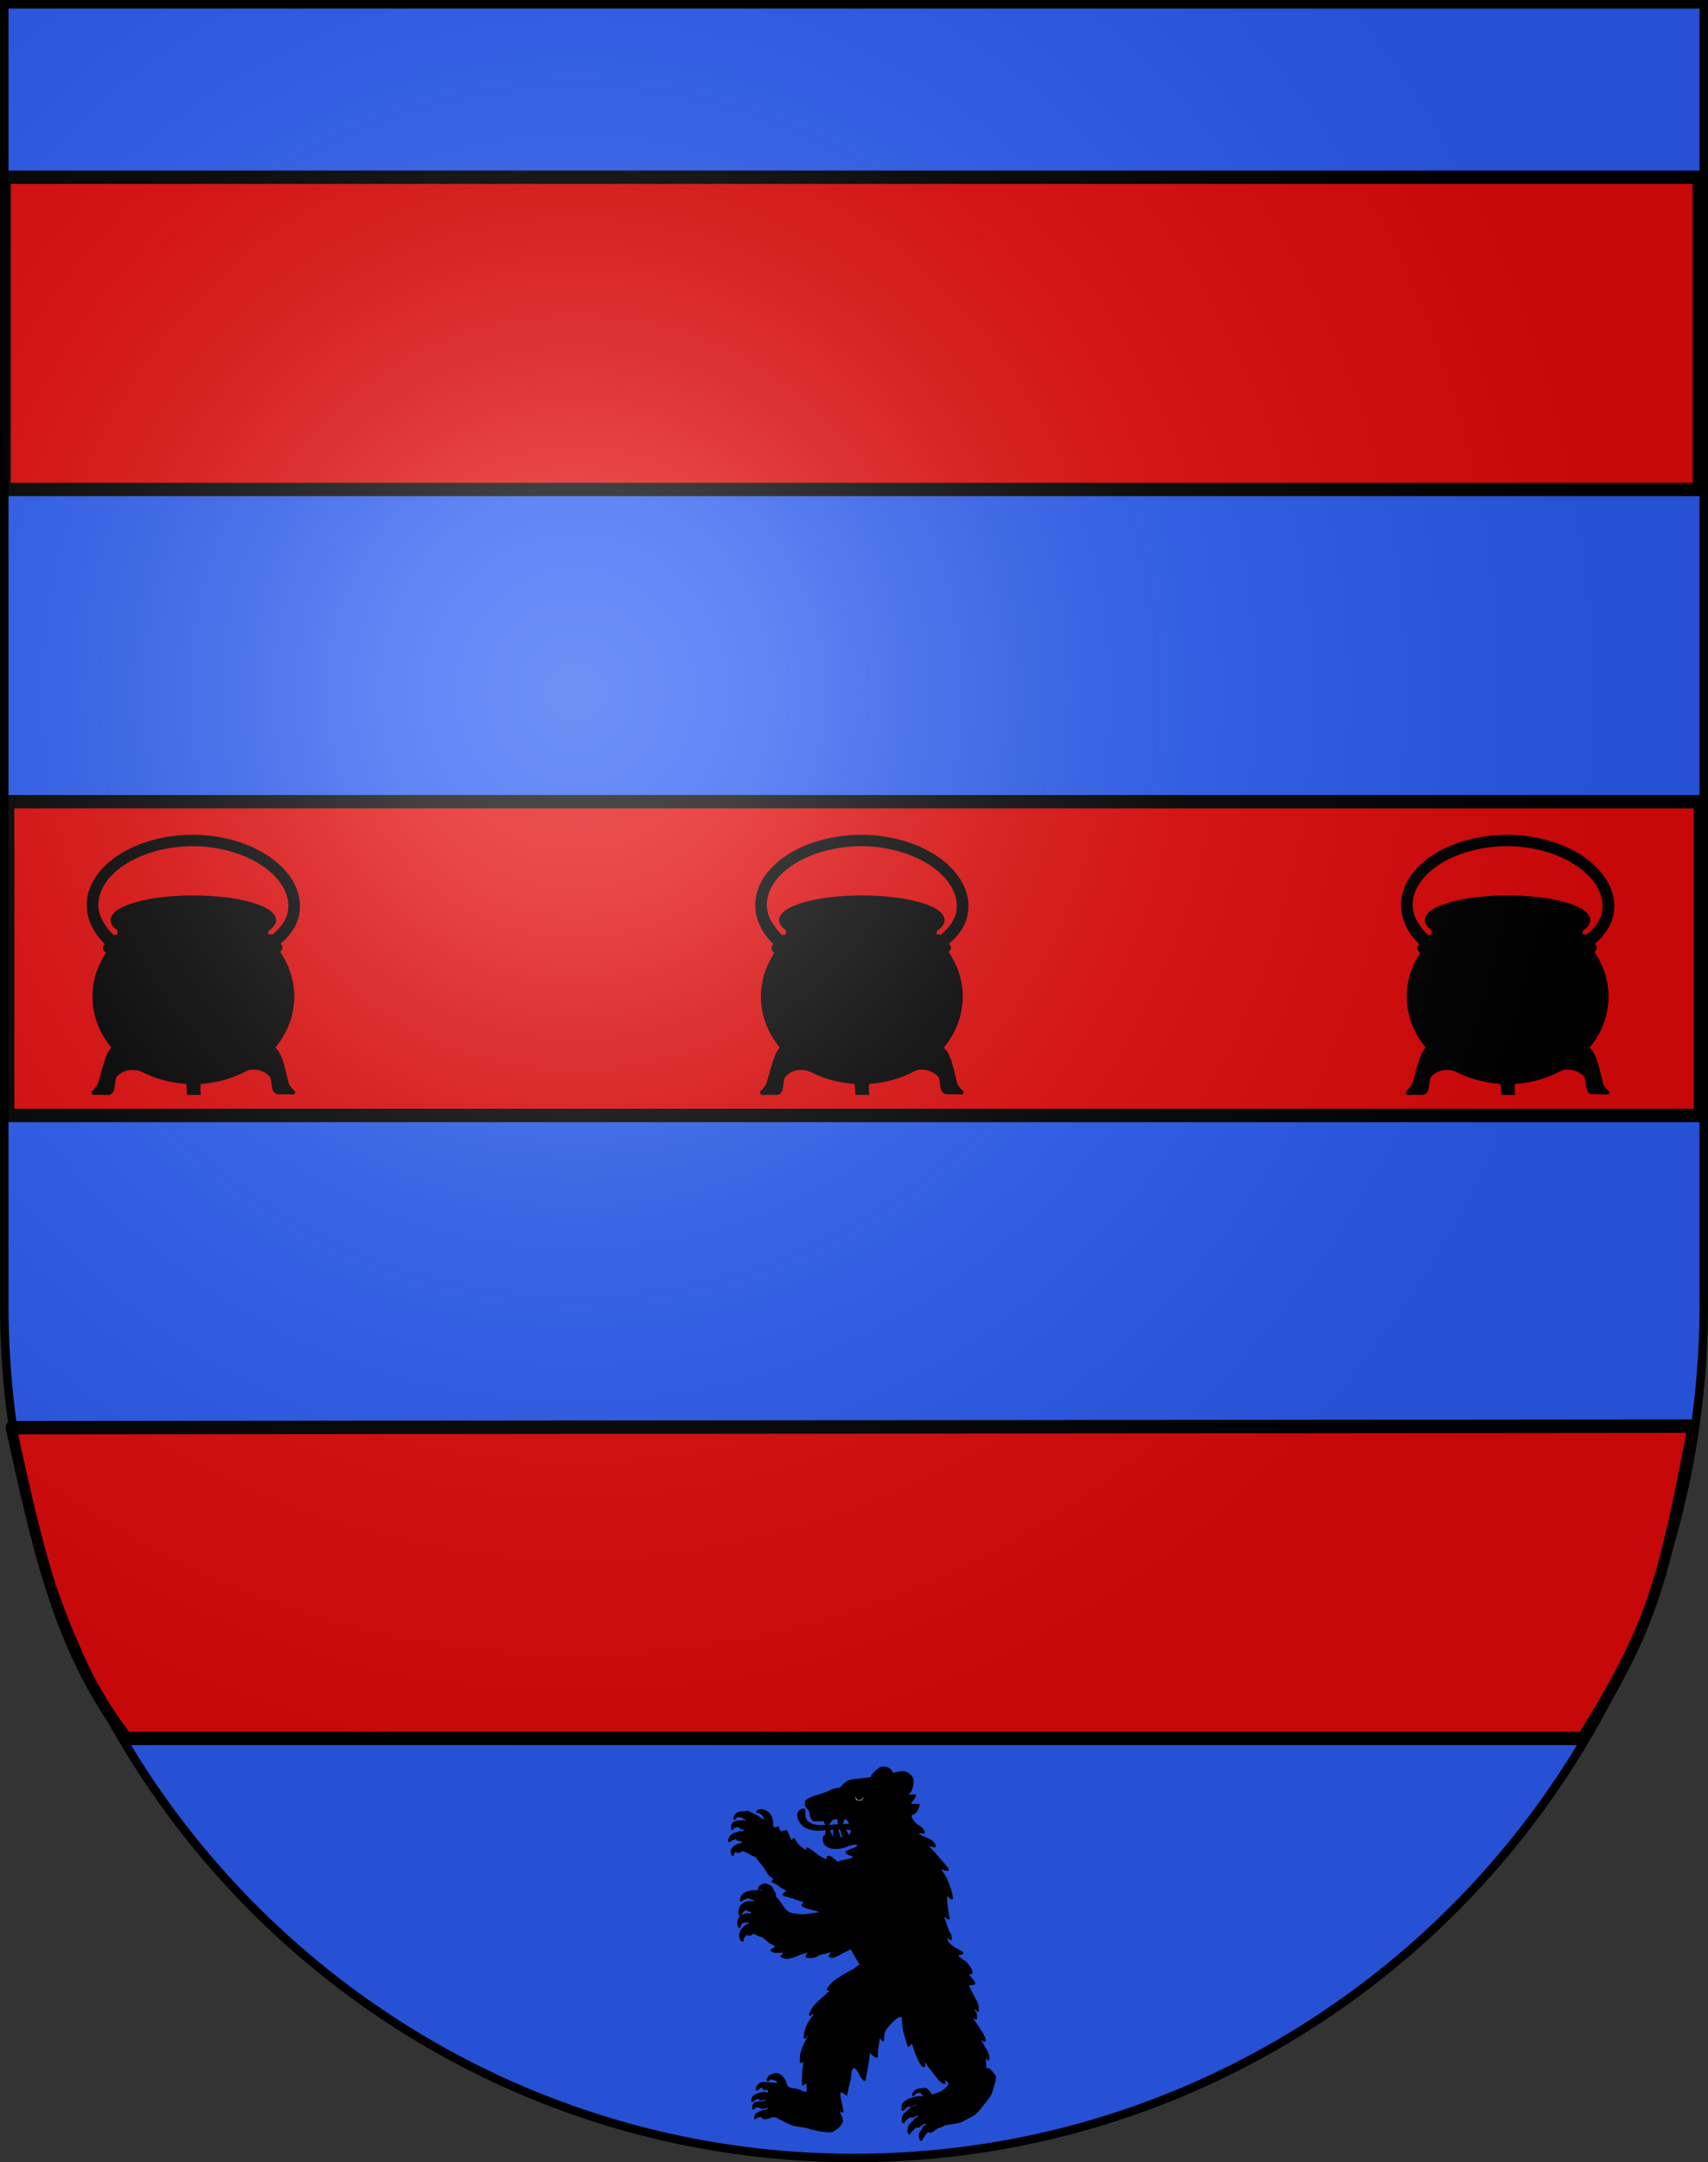
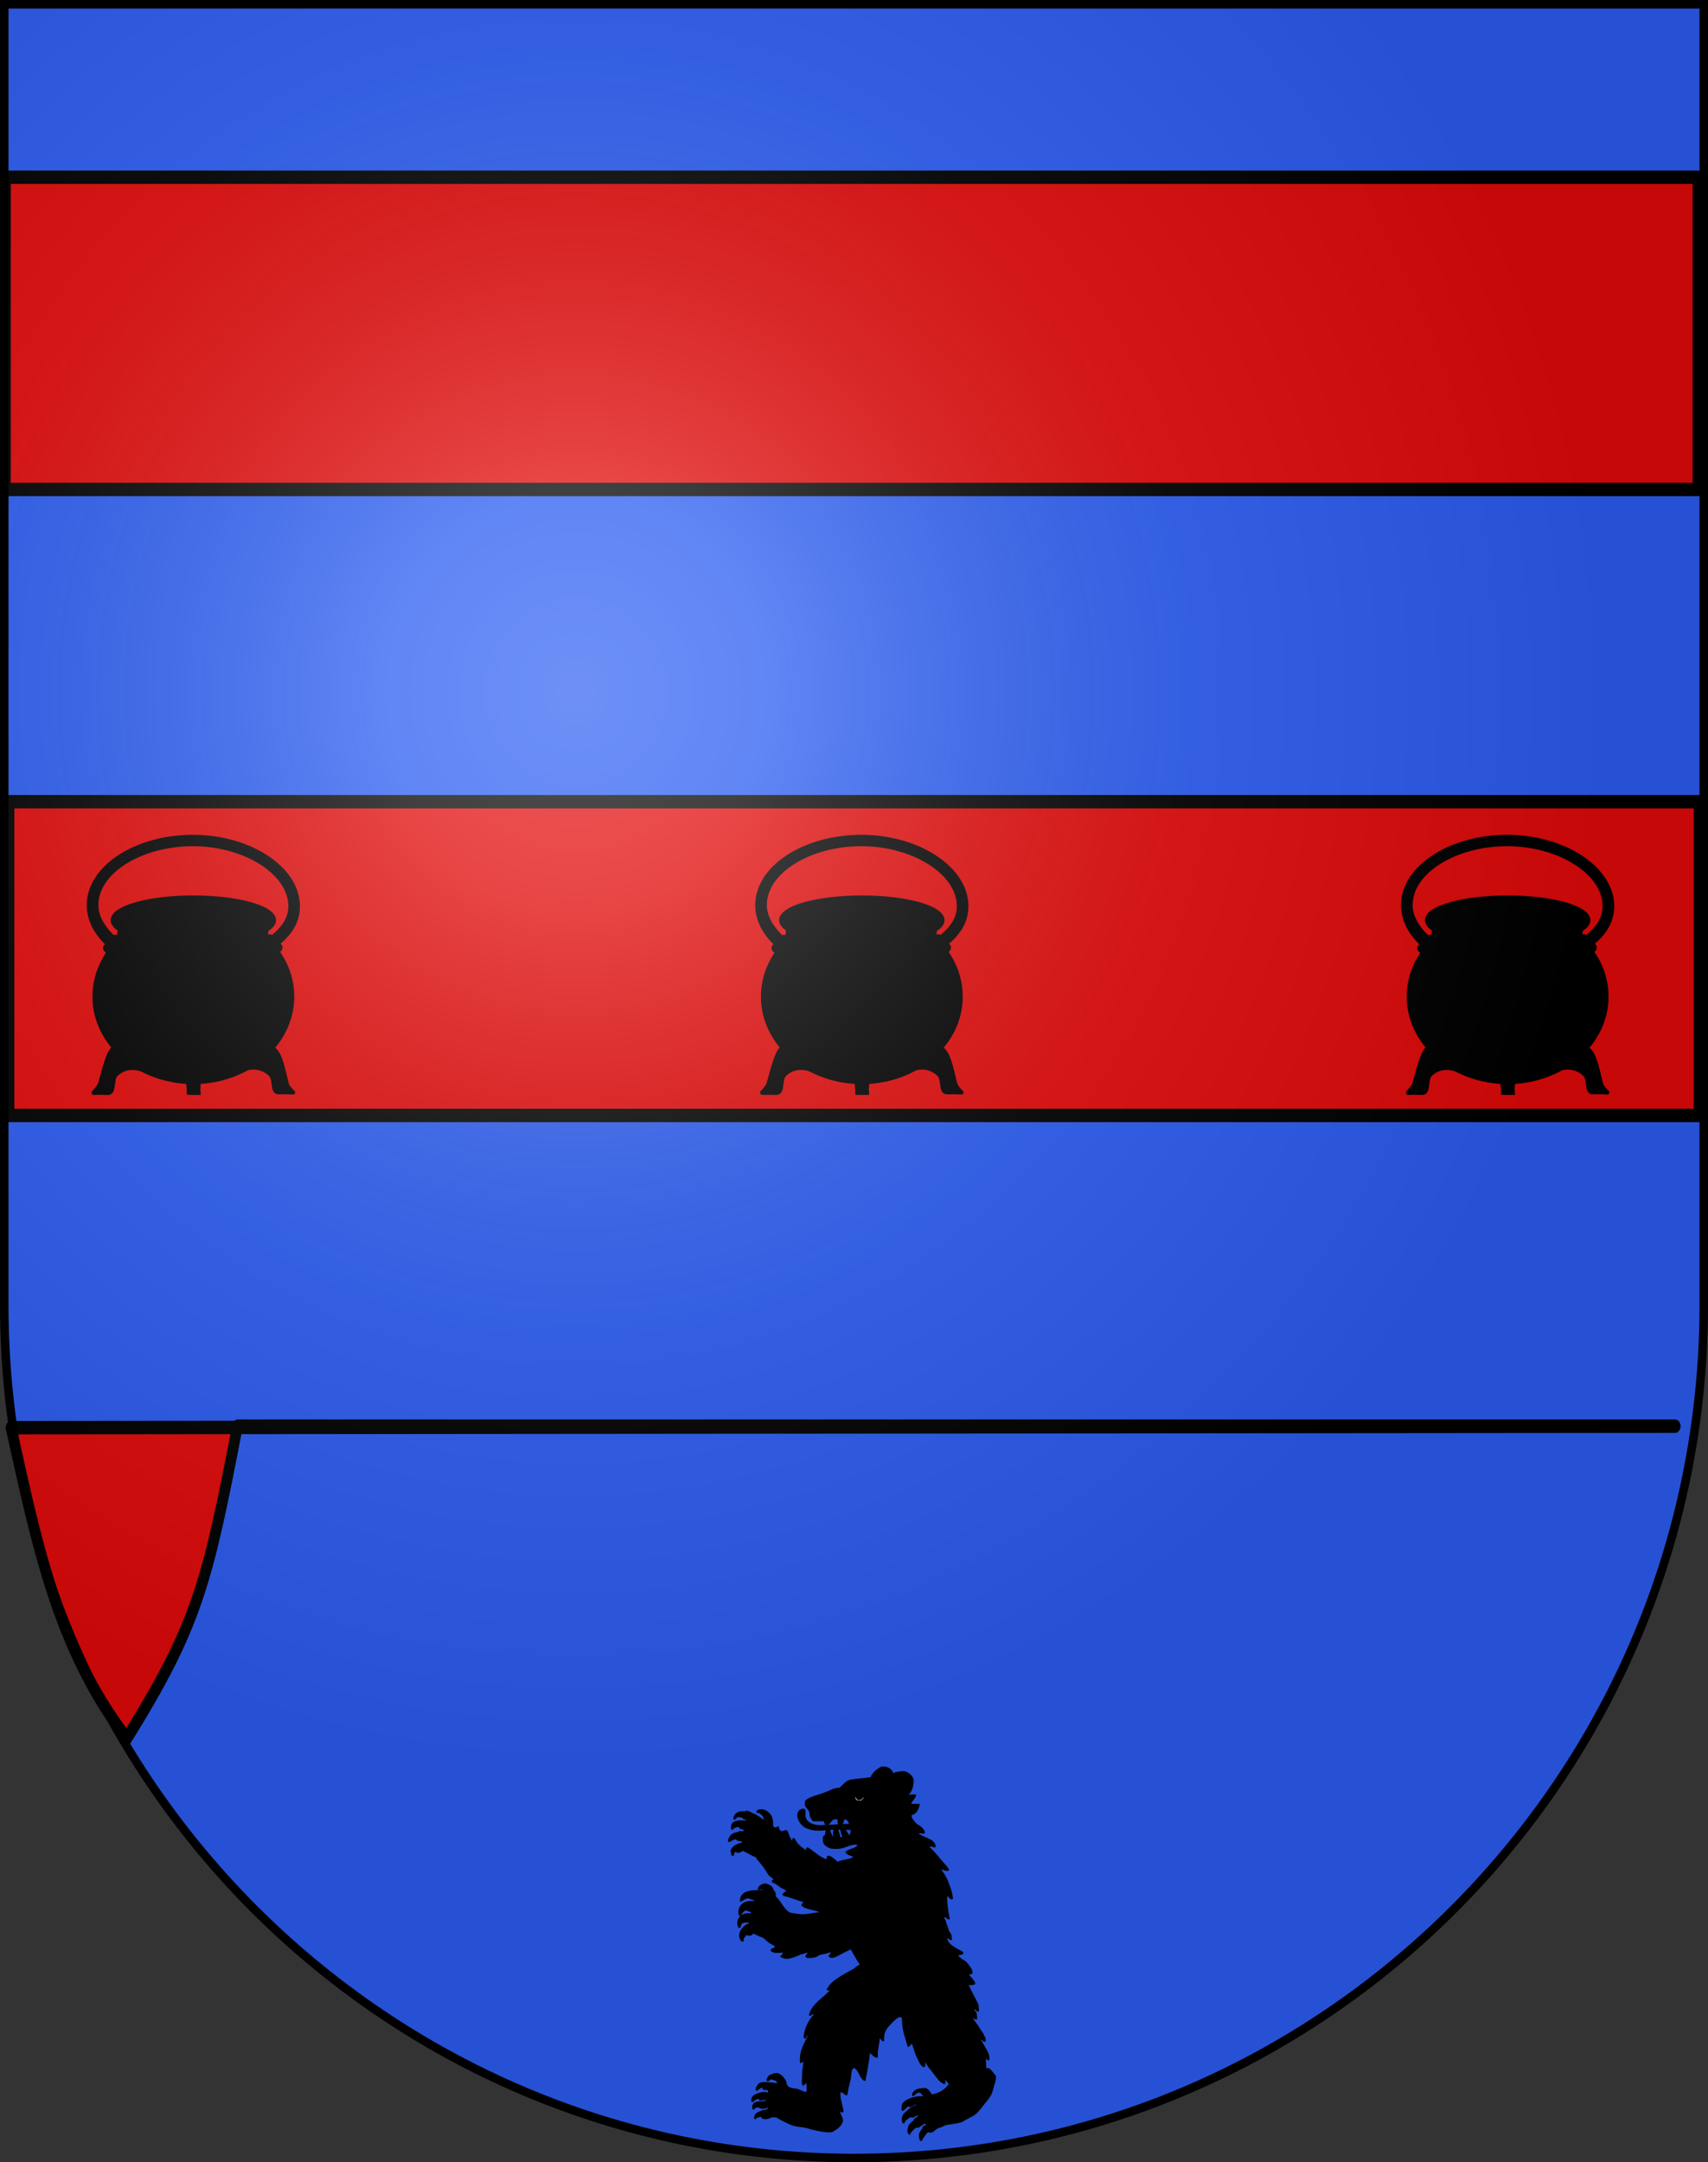
<svg xmlns="http://www.w3.org/2000/svg" xmlns:ns1="http://sodipodi.sourceforge.net/DTD/sodipodi-0.dtd" xmlns:ns2="http://www.inkscape.org/namespaces/inkscape" xmlns:xlink="http://www.w3.org/1999/xlink" height="763" width="603" version="1.0" id="svg20" ns1:version="0.32" ns2:version="0.48.2 r9819" ns1:docname="Blason_Es_vide_3D.svg" ns2:output_extension="org.inkscape.output.svg.inkscape" ns1:modified="true">
  <rect width="100%" height="100%" fill="#333333" stroke="none" />
  <defs id="defs29">
    <linearGradient id="linearGradient2893">
      <stop style="stop-color:#ffffff;stop-opacity:0.314;" offset="0" id="stop2895" />
      <stop id="stop2897" offset="0.19" style="stop-color:#ffffff;stop-opacity:0.251;" />
      <stop style="stop-color:#6b6b6b;stop-opacity:0.125;" offset="0.6" id="stop2901" />
      <stop style="stop-color:#000000;stop-opacity:0.125;" offset="1" id="stop2899" />
    </linearGradient>
    <radialGradient ns2:collect="always" xlink:href="#linearGradient2893" id="radialGradient3236" gradientUnits="userSpaceOnUse" gradientTransform="matrix(1.215,1.531577e-24,1.464684e-23,1.267,-839.192,-490.489)" cx="858.042" cy="579.933" fx="858.042" fy="579.933" r="300" />
    <ns2:perspective ns1:type="inkscape:persp3d" ns2:vp_x="0 : 396 : 1" ns2:vp_y="0 : 1000 : 0" ns2:vp_z="612 : 396 : 1" ns2:persp3d-origin="306 : 264 : 1" id="perspective2491" />
    <radialGradient r="300" fy="579.933" fx="858.042" cy="579.933" cx="858.042" gradientTransform="matrix(1.215,1.531577e-24,1.464684e-23,1.267,-839.192,-490.489)" gradientUnits="userSpaceOnUse" id="radialGradient3236-5" xlink:href="#linearGradient2893-4" ns2:collect="always" />
    <linearGradient id="linearGradient2955">
      <stop id="stop2965" offset="0" style="stop-color:white;stop-opacity:0;" />
      <stop id="stop2959" offset="1" style="stop-color:black;stop-opacity:0.646;" />
    </linearGradient>
    <linearGradient id="linearGradient2893-4">
      <stop id="stop2895-8" offset="0" style="stop-color:#ffffff;stop-opacity:0.314;" />
      <stop style="stop-color:#ffffff;stop-opacity:0.251;" offset="0.19" id="stop2897-8" />
      <stop id="stop2901-2" offset="0.6" style="stop-color:#6b6b6b;stop-opacity:0.125;" />
      <stop id="stop2899-4" offset="1" style="stop-color:#000000;stop-opacity:0.125;" />
    </linearGradient>
    <ns2:perspective id="perspective28" ns2:persp3d-origin="301.5 : 254.33333 : 1" ns2:vp_z="603 : 381.5 : 1" ns2:vp_y="0 : 1000 : 0" ns2:vp_x="0 : 381.5 : 1" ns1:type="inkscape:persp3d" />
    <ns2:perspective ns1:type="inkscape:persp3d" ns2:vp_x="0 : 381.5 : 1" ns2:vp_y="0 : 1000 : 0" ns2:vp_z="603 : 381.5 : 1" ns2:persp3d-origin="301.5 : 254.33333 : 1" id="perspective28-6" />
    <linearGradient id="linearGradient2893-4-1">
      <stop style="stop-color:#ffffff;stop-opacity:0.314;" offset="0" id="stop2895-8-1" />
      <stop id="stop2897-8-5" offset="0.19" style="stop-color:#ffffff;stop-opacity:0.251;" />
      <stop style="stop-color:#6b6b6b;stop-opacity:0.125;" offset="0.6" id="stop2901-2-2" />
      <stop style="stop-color:#000000;stop-opacity:0.125;" offset="1" id="stop2899-4-7" />
    </linearGradient>
    <linearGradient id="linearGradient2955-5">
      <stop style="stop-color:white;stop-opacity:0;" offset="0" id="stop2965-1" />
      <stop style="stop-color:black;stop-opacity:0.646;" offset="1" id="stop2959-7" />
    </linearGradient>
    <radialGradient ns2:collect="always" xlink:href="#linearGradient2893-4-1" id="radialGradient3236-5-5" gradientUnits="userSpaceOnUse" gradientTransform="matrix(1.215,1.531577e-24,1.464684e-23,1.267,-839.192,-490.489)" cx="858.042" cy="579.933" fx="858.042" fy="579.933" r="300" />
    <ns2:perspective id="perspective2491-4" ns2:persp3d-origin="306 : 264 : 1" ns2:vp_z="612 : 396 : 1" ns2:vp_y="0 : 1000 : 0" ns2:vp_x="0 : 396 : 1" ns1:type="inkscape:persp3d" />
    <radialGradient r="300" fy="579.933" fx="858.042" cy="579.933" cx="858.042" gradientTransform="matrix(1.215,1.531577e-24,1.464684e-23,1.267,-839.192,-490.489)" gradientUnits="userSpaceOnUse" id="radialGradient3236-2" xlink:href="#linearGradient2893-0" ns2:collect="always" />
    <linearGradient id="linearGradient2893-0">
      <stop id="stop2895-9" offset="0" style="stop-color:#ffffff;stop-opacity:0.314;" />
      <stop style="stop-color:#ffffff;stop-opacity:0.251;" offset="0.19" id="stop2897-4" />
      <stop id="stop2901-8" offset="0.6" style="stop-color:#6b6b6b;stop-opacity:0.125;" />
      <stop id="stop2899-8" offset="1" style="stop-color:#000000;stop-opacity:0.125;" />
    </linearGradient>
    <g id="s">
      <g id="c">
        <path id="t" d="M 0,0 L 0,1 L 0.5,1 L 0,0 z " transform="matrix(0.951,0.309,-0.309,0.951,0,-1)" />
        <use xlink:href="#t" transform="scale(-1,1)" id="use2144" x="0" y="0" width="810" height="540" />
      </g>
      <g id="a">
        <use xlink:href="#c" transform="matrix(0.309,0.951,-0.951,0.309,0,0)" id="use2147" x="0" y="0" width="810" height="540" />
        <use xlink:href="#c" transform="matrix(-0.809,0.588,-0.588,-0.809,0,0)" id="use2149" x="0" y="0" width="810" height="540" />
      </g>
      <use xlink:href="#a" transform="scale(-1,1)" id="use2151" x="0" y="0" width="810" height="540" />
    </g>
    <linearGradient id="linearGradient2893-7">
      <stop id="stop2895-6" offset="0" style="stop-color:white;stop-opacity:0.314;" />
      <stop style="stop-color:white;stop-opacity:0.251;" offset="0.19" id="stop2897-1" />
      <stop id="stop2901-89" offset="0.6" style="stop-color:#6b6b6b;stop-opacity:0.125;" />
      <stop id="stop2899-2" offset="1" style="stop-color:black;stop-opacity:0.125;" />
    </linearGradient>
    <ns2:perspective id="perspective17" ns2:persp3d-origin="351 : 338 : 1" ns2:vp_z="702 : 507 : 1" ns2:vp_y="0 : 1000 : 0" ns2:vp_x="0 : 507 : 1" ns1:type="inkscape:persp3d" />
  </defs>
  <ns1:namedview ns2:window-height="934" ns2:window-width="1280" ns2:pageshadow="2" ns2:pageopacity="0.0" guidetolerance="10.0" gridtolerance="10.0" objecttolerance="10.0" borderopacity="1.0" bordercolor="#666666" pagecolor="#ffffff" id="base" ns2:zoom="1" ns2:cx="276.04914" ns2:cy="384.8709" ns2:window-x="-4" ns2:window-y="-4" ns2:current-layer="layer2" showgrid="true" ns2:window-maximized="1" ns2:snap-global="false">
    <ns2:grid type="xygrid" id="grid2995" />
    <ns1:guide position="0,0" orientation="0,603" id="guide4994" />
    <ns1:guide position="603,0" orientation="-763,0" id="guide4996" />
    <ns1:guide position="603,763" orientation="0,-603" id="guide4998" />
    <ns1:guide position="0,763" orientation="763,0" id="guide5000" />
  </ns1:namedview>
  <desc id="desc22">Coat of Arms of Canton of Freiburg (Fribourg)</desc>
  <g ns2:groupmode="layer" id="layer1" ns2:label="Fond écu" style="display:inline" ns1:insensitive="true">
    <path id="path1899" d="m 1.5,1.5 0,458.868 C 1.5,626.678 135.815,761.5 301.5,761.5 467.185,761.5 601.5,626.678 601.5,460.368 l 0,-458.868 -600,0 z" style="fill:#2b5df2;fill-opacity:1" ns2:connector-curvature="0" />
  </g>
  <g ns2:groupmode="layer" id="layer2" ns2:label="Meubles" style="display:inline">
    <g ns2:label="Meubles" id="layer1-1" transform="matrix(1.258,0,0,1.574,-7.73,-55.715)" style="fill:#e20909">
      <rect height="70" width="474.99" y="75.133" x="-482.66" id="rect14" style="fill:#e20909;stroke:#000000;stroke-width:3;stroke-linecap:round;stroke-linejoin:round;stroke-dasharray:none" transform="scale(-1,1)" />
      <rect transform="scale(-1,1)" height="70.334" width="474.32" y="215.131" x="-482.99" id="rect16" style="fill:#e20909;stroke:#000000;stroke-width:3;stroke-linecap:round;stroke-linejoin:round;stroke-dasharray:none" />
-       <path d="M 476.266,355.131 9.245,355.465 c 7.257,25.959 12.888,49.143 32.467,69.666 l 408.514,0 c 19.85,-25.489 22.657,-35.105 31.066,-70 z" id="path18" ns2:connector-curvature="0" style="fill:#e20909;stroke:#000000;stroke-width:3;stroke-linecap:round;stroke-linejoin:round" ns1:nodetypes="cccccc" />
+       <path d="M 476.266,355.131 9.245,355.465 c 7.257,25.959 12.888,49.143 32.467,69.666 c 19.85,-25.489 22.657,-35.105 31.066,-70 z" id="path18" ns2:connector-curvature="0" style="fill:#e20909;stroke:#000000;stroke-width:3;stroke-linecap:round;stroke-linejoin:round" ns1:nodetypes="cccccc" />
    </g>
    <g style="fill:#000000;display:inline" ns2:label="Meubles" id="layer2-7" transform="matrix(0.157,0,0,0.157,22.25,287.342)">
      <g style="fill:#000000;fill-opacity:1;stroke:#000000;stroke-width:2.751;stroke-miterlimit:4;stroke-opacity:1;stroke-dasharray:none;display:inline" transform="matrix(3.121,0,0,3.121,-2429.981,171.905)" id="g11378">
        <path ns2:connector-curvature="0" ns1:nodetypes="ccsssccsssc" id="path12036" d="m 925.703,43.463 -5.431,-3.621 c 12.777,-8.131 22.039,-16.483 22.039,-28.754 -3e-5,-24.194 -32.967,-44.563 -70.163,-44.563 -37.195,8e-6 -69.47,19.588 -69.47,43.782 0,11.083 8.481,21.18 18.914,28.895 l -5.837,3.339 c -11.631,-8.6 -18.698,-19.897 -18.698,-32.234 0,-26.933 33.685,-49.234 75.091,-49.234 41.406,0 75.784,23.083 75.784,50.016 0,13.66 -8.577,23.687 -22.229,32.375 z" style="fill:#000000;fill-opacity:1;stroke:#000000;stroke-width:2.751;stroke-miterlimit:4;stroke-opacity:1;stroke-dasharray:none;display:inline" />
        <path ns2:connector-curvature="0" id="path12040" d="m 815.103,113.297 c -4.773,2.359 -8.867,24.144 -10.447,26.802 -4.574,7.698 -8.509,4.932 6.115,5.575 5.481,0.241 2.483,-9.838 6.115,-13.294 6.005,-5.714 13.913,-5.951 21.403,-2.359 5.141,-4.326 -10.375,-7.756 -16.052,-11.578 -3.461,-3.924 -2.766,-5.146 -7.134,-5.146 z" style="fill:#000000;fill-opacity:1;fill-rule:evenodd;stroke:#000000;stroke-width:2.751;stroke-linecap:butt;stroke-linejoin:miter;stroke-miterlimit:4;stroke-opacity:1;stroke-dasharray:none" ns1:nodetypes="csssccc" />
        <path ns2:connector-curvature="0" style="fill:#000000;fill-opacity:1;fill-rule:evenodd;stroke:#000000;stroke-width:2.751;stroke-linecap:butt;stroke-linejoin:miter;stroke-miterlimit:4;stroke-opacity:1;stroke-dasharray:none" d="m 929.542,113.605 c 6.276,2.15 8.713,20.721 10.701,26.494 4.574,7.698 8.764,4.503 -6.115,5.146 -5.481,0.237 -2.483,-9.409 -6.115,-12.865 -6.005,-5.714 -13.913,-6.38 -21.403,-2.787 -5.141,-4.326 9.61,-7.113 15.288,-10.935 7.595,-5.113 1.17,-12.734 7.644,-5.053 z" id="path12042" ns1:nodetypes="ccsscsc" />
        <path ns2:connector-curvature="0" ns1:nodetypes="ccccc" id="path12044" d="m 865.805,129.113 c 2.148,4.93 3.175,9.401 3.38,16.51 2.374,0.123 4.756,0 7.134,0 -0.68,-7.545 1.521,-11.622 2.735,-16.51 l -13.249,1e-5 z" style="fill:#000000;fill-opacity:1;fill-rule:evenodd;stroke:#000000;stroke-width:2.751;stroke-linecap:butt;stroke-linejoin:miter;stroke-miterlimit:4;stroke-opacity:1;stroke-dasharray:none" />
        <rect ns2:transform-center-y="7.7376314" ns2:transform-center-x="83.199526" transform="matrix(0.726,0.687,-0.687,0.726,0,0)" rx="1.925" ry="1.729" y="-538.13" x="615.607" height="12.597" width="5.39" id="rect12048" style="fill:#000000;fill-opacity:1;stroke:#000000;stroke-width:2.751;stroke-miterlimit:4;stroke-opacity:1;stroke-dasharray:none" />
        <rect style="fill:#000000;fill-opacity:1;stroke:#000000;stroke-width:2.751;stroke-miterlimit:4;stroke-opacity:1;stroke-dasharray:none" id="rect12050" width="5.39" height="12.597" x="-652.101" y="660.998" ry="1.729" rx="1.925" transform="matrix(-0.726,0.687,0.687,0.726,0,0)" ns2:transform-center-x="-83.199603" ns2:transform-center-y="7.7377496" />
        <path ns2:connector-curvature="0" ns1:nodetypes="csscscc" id="path12052" d="m 943.827,76.208 c 0,34.031 -31.957,61.65 -71.332,61.65 -39.375,0 -71.332,-27.619 -71.332,-61.65 0,-15.9 6.976,-30.401 18.426,-41.339 -5.799,-19.097 31.931,-19.981 52.906,-20.311 24.393,-0.384 59.14,-0.818 51.74,19.224 12.141,11.055 19.593,25.993 19.593,42.427 z" style="fill:#000000;fill-opacity:1;stroke:#000000;stroke-width:2.751;stroke-miterlimit:4;stroke-opacity:1;stroke-dasharray:none;display:inline" />
        <path ns2:connector-curvature="0" style="fill:#000000;fill-opacity:1;stroke:#000000;stroke-width:2.751;stroke-miterlimit:4;stroke-opacity:1;stroke-dasharray:none;display:inline" d="m 930.713,21.172 c 0,9.07 -26.082,16.431 -58.218,16.431 -32.136,0 -58.218,-7.361 -58.218,-16.431 0,-9.07 26.082,-16.431 58.218,-16.431 32.136,0 58.218,7.361 58.218,16.431 z" id="path12054" />
        <path ns2:connector-curvature="0" id="path12056" d="m 917.419,21.172 c 0,5.714 -20.126,10.352 -44.924,10.352 -24.798,0 -44.924,-4.638 -44.924,-10.352 0,-5.714 20.126,-10.352 44.924,-10.352 24.798,0 44.924,4.638 44.924,10.352 z" style="fill:#000000;fill-opacity:1;stroke:#000000;stroke-width:2.751;stroke-miterlimit:4;stroke-opacity:1;stroke-dasharray:none;display:inline" />
      </g>
    </g>
    <use x="0" y="0" xlink:href="#layer2-7" id="use3187" transform="translate(236,0)" width="603" height="763" />
    <use x="0" y="0" xlink:href="#use3187" id="use3189" transform="translate(228,0)" width="603" height="763" />
    <g id="g2390" transform="matrix(0.138,0,0,0.138,256.328,621.284)" style="fill:#000000;stroke:#000000;stroke-width:3;stroke-miterlimit:4;stroke-opacity:1;stroke-dasharray:none">
      <path style="fill:#000000;fill-opacity:1;fill-rule:nonzero;stroke:#000000;stroke-width:3;stroke-miterlimit:4;stroke-opacity:1;stroke-dasharray:none" d="m 197.78,124.034 c -27.302,4.591 -10.384,42.354 10.865,48.478 24.499,10.637 51.425,0.822 77.018,3.195 13.355,-3.582 43.32,7.521 44.391,-10.107 -24.587,-5.726 -51.31,0.949 -76.699,-0.04 -22.255,3.659 -56.509,-2.972 -51.31,-32.666 -1.959,-2.048 2.999,-7.052 -4.264,-8.86 z" id="path2199" ns1:nodetypes="ccccccc" ns2:connector-curvature="0" />
      <path style="fill:#000000;fill-opacity:1;stroke:#000000;stroke-width:3;stroke-miterlimit:4;stroke-opacity:1;stroke-dasharray:none" d="m 496.193,967.617 c -2.711,-9.048 -1.141,-16.742 4.643,-22.758 1.123,-1.168 2.19,-3.414 2.37,-4.991 0.256,-2.231 1.328,-3.4 4.829,-5.266 9.379,-5 9.542,-5.106 7.864,-5.112 -0.9,-0.003 -2.868,-0.646 -4.374,-1.427 -1.506,-0.781 -3.47,-1.148 -4.364,-0.815 -2.234,0.833 -12.969,8.174 -13.713,9.376 -0.332,0.537 -1.929,0.685 -3.549,0.329 -3.636,-0.799 -5.986,0.652 -13.931,8.597 -3.712,3.712 -5.933,6.772 -5.933,8.173 0,2.197 -0.047,2.189 -2.502,-0.459 -2.404,-2.593 -2.464,-2.969 -1.524,-9.595 1.103,-7.778 1.728,-9.757 3.962,-12.558 2.402,-3.011 9.472,-9.602 10.314,-9.616 0.412,-0.007 0.75,-0.887 0.75,-1.955 0,-1.278 1.638,-2.863 4.79,-4.635 4.16,-2.338 7.21,-5.986 7.21,-8.622 0,-1.847 -5.453,-0.585 -9.5,2.199 -4.729,3.254 -9.5,3.999 -9.5,1.483 0,-2.49 -16.962,9.326 -17.032,11.865 -0.018,0.633 -0.693,2.025 -1.5,3.093 -1.453,1.922 -1.483,1.922 -2.936,0 -2.202,-2.912 -1.93,-11.988 0.511,-17.03 1.124,-2.321 3.91,-5.726 6.192,-7.566 2.282,-1.84 4.85,-4.174 5.707,-5.188 3.12,-3.692 12.657,-10.291 16.558,-11.456 2.2,-0.657 5.765,-1.309 7.923,-1.448 6.105,-0.393 5.576,-2.484 -0.831,-3.284 -5.101,-0.637 -6.021,-0.416 -12.057,2.902 -3.594,1.976 -6.535,3.203 -6.535,2.728 -3.932,-4.998 -11.774,3.944 -14.475,7.143 -1.599,1.817 -2.978,2.523 -4.091,2.096 -1.424,-0.546 -1.582,-1.592 -1.038,-6.892 0.352,-3.436 1.087,-7.531 1.634,-9.098 9.195,-12.185 28.602,-17.363 43.181,-18.329 4.009,0.108 8.592,0.149 10.185,0.09 l 2.896,-0.107 c -4.565,-3.179 -6.932,-9.469 -11.799,-11.591 -4.426,-1.111 -8.954,0.46 -13.263,4.6 -2.284,2.195 -4.62,3.991 -5.192,3.991 -1.459,0 -1.291,-2.616 0.372,-5.8 3.486,-6.672 11.653,-11.2 20.201,-11.2 2.398,0 6.373,-0.538 8.832,-1.196 l 5.054,0.897 c 5.453,4.073 8.151,7.296 11.427,12.944 1.895,3.108 1.975,3.133 6.723,2.121 12.978,-3.553 25.036,-8.794 34.117,-18.845 6.318,-7.155 7.091,-8.436 5.924,-9.824 -3.656,-4.003 -6.549,-8.918 -10.989,-12.096 -0.608,0 -0.746,2.3 -0.359,6 0.725,6.938 0.055,7.36 -5.94,3.75 -5.594,-3.369 -9.769,-7.916 -20.428,-22.25 -5.317,-7.15 -10.665,-13.883 -11.884,-14.962 -1.219,-1.079 -4.307,-5.797 -6.862,-10.484 -4.173,-7.656 -4.716,-8.269 -5.337,-6.038 -0.38,1.366 -0.737,4.847 -0.791,7.734 -0.112,5.9 -1.19,6.54 -5.418,3.214 -4.319,-3.398 -8.044,-9.861 -14.12,-24.499 -3.071,-3.52 -11.846,-36.337 -13.062,-35.465 -2.758,3.677 -5.114,7.681 -9.396,10 -5.672,-19.892 -13.989,-41.038 -14.338,-62 -0.094,-12.393 -0.926,-14.013 -7.171,-13.975 -3.562,0.022 -5.159,0.901 -12.259,6.75 -9.232,7.605 -20.53,20.277 -24.72,27.725 -3.224,5.733 -4.906,13.462 -4.731,21.75 0.104,4.954 -0.133,5.75 -1.713,5.75 -2.998,-2.709 -4.92,-7.839 -9.05,-8.001 -1.388,14.761 -5.771,29.346 -5.378,44.251 0.332,3.791 0.132,5.75 -0.587,5.75 -8.313,-1.797 -12.777,-8.717 -18.786,-13.705 -0.135,0.135 -0.97,5.862 -1.855,12.725 -2.065,16.014 -7.246,46.619 -8.528,50.379 -0.544,1.595 -0.989,4.407 -0.989,6.25 0,2.664 -0.403,3.351 -1.965,3.351 -12.092,-7.396 -13.108,-26.2 -25.535,-33 -6.098,0 -9.038,6.163 -9.928,20.812 -0.672,13.469 -6.136,25.622 -7.808,38.938 -1.296,11.368 -2.322,12.513 -6.839,7.629 -2.544,-2.75 -10.793,-6.845 -11.786,-5.851 -0.318,0.318 -0.748,3.592 -0.954,7.275 -0.298,5.32 0.466,10.162 3.72,23.56 2.253,9.275 4.096,17.938 4.096,19.25 0,3.139 -2.379,3.098 -6.589,-0.114 -4.62,-3.524 -7.229,-3.252 -4.04,0.421 2.247,2.587 9.633,20.381 9.581,23.08 -2.248,14.232 -15.035,22.16 -26.311,28.734 -14.506,3.105 -41.276,-3.861 -56.141,-7.273 -14.84,-6.526 -35.251,-4.65 -49.498,-10.931 -10.75,-5.047 -21.137,-9.884 -31.614,-15.757 -4.8,-2.666 -4.243,-3.774 -12.167,-3.774 -5.201,0 -8.191,0.409 -8.44,1.155 -0.531,1.594 -8.386,3.812 -13.567,3.83 -4.661,0.017 -9.215,-2.321 -9.215,-4.729 0,-2.481 -9.864,-0.739 -13.055,2.306 -3.814,3.639 -5.313,3.211 -4.471,-1.278 1.141,-6.084 3.191,-8.95 7.998,-11.182 5.11,-2.318 10.021,-5.15 15.593,-6.108 6.466,-0.015 11.934,-3.136 11.934,-6.812 0,-2.164 -5.268,-1.837 -10.044,0.625 -9.676,1.368 -5.881,0.484 -12.741,-1.307 -1.024,-1.466 -0.911,-1.961 -5.738,-1.658 -4.63,0.29 -5.838,0.8 -8.006,3.376 -3.071,3.649 -3.97,3.031 -3.97,-2.727 0,-9.218 6.267,-13.369 20.29,-13.442 7.943,-0.041 9.72,-0.365 12.25,-2.236 1.628,-1.203 2.96,-2.726 2.96,-3.383 0,-1.433 -4.796,-2.539 -5.24,-1.209 -0.17,0.511 -3.136,1.185 -6.591,1.499 -5.818,0.528 -6.322,0.412 -6.842,-1.574 -0.379,-1.448 -1.347,-2.144 -2.984,-2.144 -3.217,0 -10.044,3.548 -11.59,6.023 -0.679,1.087 -2.026,1.977 -2.994,1.977 -1.419,0 -1.759,-0.872 -1.759,-4.5 0.345,-9.374 10.352,-13.365 18.362,-15.943 9.452,-2.727 14.895,-3.17 19.139,-1.557 1.736,0.66 3.258,0.664 4.475,0.013 1.591,-0.851 1.7,-1.461 0.791,-4.421 -1.157,-3.77 -2.796,-4.557 -9.542,-4.578 -3.975,-0.013 -4.318,-0.231 -4.894,-3.11 -0.561,-2.804 -0.896,-3.041 -3.556,-2.509 -1.615,0.323 -4.781,2.166 -7.036,4.096 -5.477,4.688 -7.174,4.64 -6.27,-0.178 0.965,-5.144 5.765,-11.722 10.03,-13.746 2.009,-0.954 6.32,-1.768 9.795,-1.851 5.724,-0.136 22.848,1.498 30.41,2.902 2.855,0.53 3.277,0.303 3.876,-2.083 0.835,-4.87 -5.354,-8.101 -9.502,-8.494 -1.882,-0.022 -4.197,-0.743 -5.146,-1.601 -1.58,-1.43 -2.018,-1.304 -5.211,1.5 -1.917,1.683 -4.214,3.061 -5.104,3.061 -2.19,0 -2.077,-3.528 0.219,-6.846 1.691,-2.862 2.526,-5.245 5.675,-6.568 15.634,-6.273 20.578,-8.293 33.524,5.498 7.199,8.595 6.027,10.504 7.964,16.861 2.357,10.185 14.413,11.148 23.649,12.628 4.59,0.533 9.588,2.258 18.961,6.546 4.676,2.139 6.7,2.32 9.456,0.845 2.159,-1.156 2.393,-4.241 1.298,-17.185 -0.555,-6.565 -0.863,-7.462 -2.42,-7.055 -0.981,0.257 -2.949,1.774 -4.372,3.371 -5.093,5.716 -5.42,4.698 -4.916,-15.346 0.289,-11.514 1.222,-22.971 2.526,-31.042 1.137,-7.035 1.873,-12.985 1.637,-13.222 -3.241,1.176 -5.36,4.465 -8.87,4.983 -3.264,-19.097 5.464,-40.875 14.359,-57.321 0.916,-1.119 6.692,-13.952 6.692,-14.868 -3.826,-1.003 -6.324,4.127 -7.788,6.971 -1.291,3.037 -2.96,3.571 -3.856,1.235 -1.266,-3.299 1.886,-18.14 5.838,-27.485 3.671,-9.328 8.901,-17.674 15.104,-25.5 l 6.484,-8 c -3.701,-0.557 -6.746,-0.622 -9.711,1.932 -3.359,3.218 -4.071,3.221 -4.071,0.013 8.156,-28.433 38.072,-42.378 55.5,-64.015 -4.01,1.484 -9.878,1.784 -10.59,0.632 12.017,-23.847 39.621,-35.321 61.649,-48.562 7.385,-2.063 11.906,-9.154 18.511,-12.145 4.404,-1.762 4.961,-3.739 2.105,-7.471 -7.939,-11.763 -14.502,-24.349 -21.604,-36.608 -12.46,5.54 -24.437,12.166 -36.571,18.392 -8.474,4.234 -14.775,4.984 -17.658,2.101 -1.639,-1.639 -1.62,-1.848 0.368,-4 1.775,-1.922 4.745,-9.649 3.996,-10.398 -6.249,3.04 -12.716,5.046 -19.587,6.251 -8.778,1.327 -13.232,2.928 -17.325,6.23 -4.094,3.302 -23.79,5.414 -27.012,2.896 -1.832,-1.432 -0.767,-5.727 1.435,-5.783 l 4.548,-7.005 c -7.324,0.07 -13.824,3.675 -20.923,4.743 -11.345,4.939 -21.793,9.885 -34.73,11.313 -4.819,0.025 -14.935,-3.163 -15.621,-4.922 4.559,-3.583 6.774,-7.322 6.68,-11.214 l -10.836,0.626 c -9.364,0.541 -11.515,0.359 -15.836,-1.337 -2.795,-1.097 -5.149,-2.704 -5.338,-3.642 1.828,-5.269 9.902,-3.637 11.838,-10.005 0,-1.014 -5.339,-4.43 -14,-8.958 -8.374,-4.535 -13.641,-14.664 -23.382,-16.565 -0.815,0 -5.509,-2.031 -10.432,-4.514 -4.983,-2.513 -9.641,-4.249 -10.508,-3.916 -3.772,3.233 -4.468,5.545 -10.005,4.941 -2.845,-0.361 -5.96,-0.878 -6.922,-1.151 -2.091,-0.164 -2.453,2.662 -3.797,4.182 -2.94,2.661 -5.235,7.996 -4.472,10.399 1.005,3.166 -2.671,2.646 -5.168,-0.731 -5.722,-9.067 -3.524,-20.453 3.061,-28.219 6.283,-7.171 9.735,-9.924 14.477,-11.545 2.785,-0.952 3.723,-1.867 3.966,-3.868 l 0.318,-2.621 -7.818,0.331 c -18.578,-1.098 -13.228,10.701 -17.696,13.712 -2.443,0 -3.663,-2.626 -4.277,-9.207 -0.712,-16.128 10.077,-25.376 26.034,-25.647 l 8.461,0.354 0.361,-3.092 c 0.352,-3.021 0.228,-3.122 -5.397,-4.37 -3.167,-0.703 -6.273,-1.898 -6.903,-2.658 -4.247,-3.027 -13.139,7.146 -14.901,11.187 0,2.601 -1.836,3.197 -3.8,1.233 -2.024,-2.024 -1.451,-12.277 0.982,-17.561 6.099,-12.975 15.61,-15.996 28.568,-16.215 l 9.25,-0.024 -0.003,-2.75 c -0.003,-2.488 -0.355,-2.758 -3.694,-2.833 -3.143,-0.581 -6.487,-1.838 -9.303,-3.417 -7.128,-3.068 -16.705,3.972 -22.606,8 -0.217,0 -0.391,-2.138 -0.387,-4.75 3.952,-18.994 22.198,-21.341 38.146,-21.95 15.018,-0.506 18.268,-0.349 21.77,1.052 4.351,1.741 10.563,2.244 9.659,0.782 -0.294,-0.476 -2.457,-1.123 -4.807,-1.438 -6.167,-1.19 -7.34,-6.352 -13.929,-4.754 -2.731,0.7 -5.205,1.033 -5.497,0.74 1.314,-9.128 11.009,-13.534 19.329,-13.683 l 12.378,5.156 c 2.719,2.836 4.944,5.982 4.944,6.991 0,1.009 1.623,3.961 3.606,6.559 3.149,4.125 3.545,5.26 3.129,8.955 -0.403,3.571 -0.088,4.591 2.016,6.535 8.509,8.264 14.005,18.862 21.2,28.096 12.542,12.69 8.771,11.721 35.049,15.755 13.574,1.162 15.458,1.098 29.5,-1.006 8.25,-1.236 19.05,-2.785 24,-3.442 9.633,-1.279 9.616,-1.416 -0.5,-4.065 -8.362,-3.764 -37.766,-7.346 -42.962,-16.036 0.014,-0.55 1.604,-2.572 3.534,-4.492 3.054,-3.041 3.277,-3.571 1.718,-4.1 -14.74,-3.519 -28.881,-9.942 -43.365,-13.908 -4.015,0 -9.925,-2.471 -9.925,-4.15 0,-0.914 2.285,-3.304 5.078,-5.311 5.983,-4.298 5.819,-4.772 -3.48,-10.117 -9.685,-3.285 -16.41,-12.8 -26.157,-15.542 -6.893,-2.742 -1.344,-5.485 2.811,-8.227 -6.069,-5.092 -13.4,-8.321 -17.252,-15.692 -5.915,-10.986 -13.609,-20.601 -21.701,-30.092 -4.564,-5.296 -8.299,-10.359 -8.299,-11.25 0,-1.091 -0.898,-1.633 -2.75,-1.659 -1.512,-0.021 -5.225,-1.557 -8.25,-3.413 -9.995,-6.131 -24.652,-12.949 -25.183,-11.714 -1.557,3.621 -12.817,6.993 -12.817,3.839 -4.487,-3.769 -8.69,1.823 -8.968,6.077 -0.024,2.462 -0.472,3.25 -1.848,3.25 -1.429,0 -2.082,-1.334 -3.061,-6.26 -4.556,-13.813 13.274,-21.745 23.849,-24.463 3.246,-0.435 3.898,-0.932 4.235,-3.232 0.39,-2.655 0.229,-2.747 -7.039,-4.039 -5.785,-1.028 -7.547,-1.74 -7.93,-3.206 -0.428,-1.635 -1.104,-1.794 -5.115,-1.202 -2.564,0.378 -5.882,1.733 -7.449,3.042 -2.929,2.445 -7.331,4.035 -8.35,3.016 1.693,-11.95 9.162,-20.152 21.305,-21.661 1.72,0.003 3.732,-0.724 4.471,-1.614 3.258,-3.656 10.032,1.582 12.901,-1.774 0,-0.749 0.675,-1.922 1.5,-2.607 2.53,-2.099 1.67,-3.492 -2.256,-3.656 -5.566,-0.232 -9.244,-1.95 -9.244,-4.319 0,-1.768 -0.646,-2.025 -5.096,-2.025 -5.02,0 -10.181,2.41 -12.204,5.7 -1.761,2.862 -3.7,1.377 -3.7,-2.834 -0.224,-18.677 19.34,-17.327 33.5,-17.103 l 8,0.496 -2.937,-3.129 c -1.941,-2.068 -3.891,-3.129 -5.75,-3.129 -2.032,0 -2.813,-0.495 -2.813,-1.783 0,-1.419 -1.44,-2.049 -7.044,-3.086 -7.603,-1.406 -8.078,-1.268 -12.488,3.617 -3.168,3.51 -4.841,2.934 -4.134,-1.422 2.814,-10.517 12.2,-15.645 22.368,-14.84 5.001,0.469 7.298,0.342 7.298,-0.401 0,-1.812 5.821,-1.217 10.29,1.052 9.317,6.628 12.537,3.649 30.682,17.703 5.75,3.772 6.544,4.046 7.116,2.453 0.692,-8.798 -7.856,-17.004 -14.795,-19.689 -1.397,-0.004 -4.292,0.715 -4.292,-0.952 0,-3.817 6.241,-6.073 14.387,-5.201 9.522,1.596 19.44,9.386 22.752,18.557 1.704,4.883 2.884,10.192 2.777,12.492 -0.376,8.116 0.107,11.149 2.122,13.311 3.927,4 8.344,0.975 12.502,-0.811 4.903,25.717 19.72,1.062 23.358,12.982 0.702,2.74 2.811,8.027 4.686,11.75 l 7.043,15.186 c 1.046,-2.682 1.969,-5.385 2.372,-8.239 0,-2.518 3.69,-2.066 4.667,0.571 5.859,13.367 16.672,20.269 27.218,27.888 3.356,2.621 3.718,2.386 3.287,-2.138 -0.407,-4.268 0.903,-5.124 4.592,-3 15.687,10.072 25.398,21.886 47.736,30.018 0.567,-3.899 -1.292,-9.873 3.969,-10.017 6.126,0.897 11.695,6.443 16.375,10.266 l 6.917,5.766 c 12.053,-7.496 30.353,-4.916 41.657,-13.899 0.675,-1.092 -6.074,-4.742 -10.418,-5.634 -4.065,-0.834 -10,-4.975 -10,-6.977 0,-1.429 7.551,-5.35 14.5,-7.53 10.142,-3.181 14.269,-5.837 15.788,-10.159 1.819,-5.178 -16.24,-3.303 -30.788,3.196 -8.076,3.608 -19.1,5.298 -29.922,4.589 -9.211,-0.604 -10.631,-0.98 -16.546,-4.389 -8.44,-4.863 -10.992,-9.109 -11.015,-18.324 -0.013,-5.133 0.389,-6.962 1.812,-8.25 1.006,-0.91 2.293,-1.655 2.861,-1.655 0.568,0 1.283,-2.767 1.59,-6.148 0.461,-5.082 1.032,-6.556 3.294,-8.5 4.463,-3.835 4.389,-3.91 9.523,9.648 2.806,7.411 4.016,9.5 5.5,9.5 1.688,0 1.864,-0.645 1.561,-5.731 -0.7,-11.755 1.747,-16.608 7.713,-15.297 2.812,0.618 3.751,2.809 7.296,17.028 0.686,2.75 1.332,5.142 1.437,5.314 0.104,0.173 1.811,0.01 3.792,-0.361 4.274,-0.802 4.429,-1.863 1.198,-8.222 l -3.76,-14.51 c 8.784,0.144 14.11,4.666 18.101,12.353 2.508,5.83 3.016,6.202 5.577,4.083 7.81,-10.791 1.33,-22.117 -1.984,-33.146 -0.666,-5.131 -9.711,-11.286 -13.53,-7.626 0,2.557 -3.294,11.615 -4.223,11.615 -4.15,5.338 -4.294,6.035 -7.719,1.05 -1.83,-1.587 -2.274,-3.076 -2.387,-8 l -0.139,-6.05 -6.227,0 c -6.957,0 -6.602,-0.246 -15.561,10.75 -2.801,3.438 -5.643,6.25 -6.315,6.25 -2.993,-2.709 -6.226,-4.817 -7.429,-12 l -27.981,0 -3.46,-4.75 c -2.572,-3.531 -3.615,-6.162 -4.062,-10.25 -0.968,-8.844 -1.194,-9.376 -6.978,-16.433 -5.295,-6.46 -5.519,-6.969 -5.519,-12.583 0,-5.678 0.125,-5.951 4.25,-9.28 8.653,-5.632 19.132,-8.834 29.011,-11.777 12.96,-4.058 25.674,-8.864 37.858,-14.902 5.42,-0.942 10.84,-3.58 16.26,-2.321 l 9.796,-9.273 c 12.961,-12.268 10.619,-11.589 56.825,-16.489 13.477,-1.429 14.999,-1.815 15.004,-3.801 0.01,-4.395 9.572,-14.972 19.108,-21.135 4.992,-3.226 7.113,-4.006 10.894,-4.006 9.511,0 18.162,4.22 21.664,10.567 1.193,2.163 2.206,4.705 2.25,5.649 0.074,1.588 0.324,1.574 3.331,-0.179 3.424,-1.997 15.486,-4.037 23.862,-4.037 3.102,0 6.548,0.805 9.178,2.144 8.548,4.699 17.056,12.191 16.394,22.626 -1.314,15.299 -4.319,23.694 -11.143,31.135 l -4.04,4.405 10.75,-0.599 c 11.655,-0.649 12.348,-0.31 8.75,4.289 -3.003,6.549 -8.454,11.623 -12,17.861 0,1.205 12.874,2.255 18.386,1.499 5.373,-0.736 5.523,-0.359 2.861,7.178 -2.875,8.141 -6.725,13.799 -11.036,16.222 -2.191,1.232 -4.658,2.239 -5.481,2.239 -9.084,4.81 9.511,24.64 13.27,26.962 9.129,3.937 18,13.17 18,18.735 0,2.367 -0.191,2.445 -4.25,1.727 -4.614,-0.816 -5.566,-0.871 -10.582,-0.602 l -3.332,0.178 c 10.364,10.678 25.125,12.786 37.314,20.737 4.519,3.131 8.849,9.776 8.849,13.579 0,1.99 -2.881,2.225 -5.323,0.434 -1.047,-0.767 -3.874,-1.115 -7.321,-0.9 l -5.615,0.35 8.452,8.65 c 11.535,11.233 21.075,24.225 31.808,36.152 7.746,8.509 11.998,14.161 11.998,15.945 0,1.533 -6.643,1.289 -9.834,-0.361 -2.827,-1.462 -10.166,-3.159 -10.166,-2.351 0,1.128 3.562,7.584 5.939,10.765 8.428,11.082 12.589,23.73 17.278,36.5 2.45,6.209 5.515,17.996 6.384,24.553 0.598,4.507 0.477,4.947 -1.354,4.947 -1.927,0 -8.248,-5.51 -8.248,-7.19 0,-0.446 -1.125,-0.81 -2.5,-0.81 -2.471,0 -2.499,0.097 -2.427,8.25 0.04,4.537 0.466,10.725 0.946,13.75 0.48,3.025 1.375,10 1.988,15.5 0.613,5.5 1.762,12.29 2.554,15.088 0.791,2.798 1.439,5.386 1.439,5.75 0,1.196 -3.882,0.691 -4.7,-0.612 -1.265,-2.015 -5.496,-4.345 -9.211,-5.073 -3.179,-0.622 -3.31,-0.548 -1.923,1.089 1.81,2.137 6.834,13.809 6.834,15.878 0,0.819 1.28,4.502 2.845,8.184 1.565,3.682 3.159,8.376 3.542,10.43 0.384,2.054 1.97,5.128 3.525,6.831 1.908,2.089 3.024,4.615 3.432,7.765 0.332,2.568 0.893,5.682 1.246,6.919 0.935,3.276 -2.245,2.892 -6.553,-0.791 -4.852,-4.148 -6.443,-3.931 -5.563,0.756 2.113,11.265 10.649,19.032 34.526,31.414 4.71,2.442 6.5,3.922 6.5,5.371 0,1.524 -0.833,2.119 -3.5,2.5 -3.997,0.571 -10,3.58 -10,5.013 0,0.529 1.688,2.034 3.75,3.345 2.062,1.311 4.607,3.341 5.655,4.513 1.048,1.171 2.324,2.13 2.836,2.13 1.493,0 11.733,7.401 11.761,8.5 0.014,0.55 1.878,3.025 4.142,5.5 4.466,4.883 8.854,13.323 9.162,17.625 0.201,2.8 0.148,2.829 -8.368,4.743 -2.523,0.567 -2.473,0.669 3.312,6.854 7.129,7.621 11.749,14.22 11.749,16.783 0,2.123 -2.636,2.83 -12.114,3.248 l -5.614,0.248 2.614,5.182 c 6.746,13.375 14.608,28.63 18.986,36.841 4.311,8.085 4.87,9.879 5.375,17.25 0.496,7.24 0.364,8.227 -1.104,8.227 -0.918,0 -2.113,-1.006 -2.655,-2.236 -0.901,-2.04 -5.895,-4.738 -6.849,-3.7 -1.092,1.188 0.794,7.236 2.387,7.653 1.894,0.495 2.432,2.33 3.528,12.033 0.659,5.839 0.573,6.25 -1.317,6.25 -1.112,0 -2.285,-0.686 -2.607,-1.525 -0.424,-1.104 -1.349,-1.341 -3.357,-0.859 -1.524,0.366 -2.925,0.792 -3.112,0.948 -0.338,0.281 0.444,1.413 11.864,17.192 3.287,4.541 5.975,8.636 5.975,9.101 0,0.465 2.25,3.817 5,7.45 2.75,3.633 5,7.498 5,8.59 0,1.092 0.457,2.268 1.015,2.613 1.568,0.969 3.985,7.406 3.985,10.613 0,3.743 -3.049,3.902 -5.877,0.307 -1.393,-1.771 -2.786,-2.471 -4.476,-2.25 -2.427,0.318 -2.435,0.355 -0.8,3.506 1.641,3.162 13.313,23.441 15.147,26.315 4.733,7.42 7.265,22.064 3.935,22.753 -0.91,0.188 -2.059,-0.744 -2.729,-2.214 -0.72,-1.581 -1.974,-2.539 -3.323,-2.539 -2.07,0 -2.138,0.298 -1.528,6.75 0.351,3.712 0.641,9.787 0.645,13.5 l 0.007,6.75 4.304,0 c 4.811,0 6.232,1.176 15.698,13 l 5.204,6.5 -0.553,6.5 c -0.304,3.575 -1.206,8.3 -2.006,10.5 -0.799,2.2 -2,6.025 -2.668,8.5 -6.528,24.183 -4.485,20.777 -35.21,58.699 -6.914,8.533 -12.785,13.812 -18.27,16.426 -2.2,1.049 -6.25,3.21 -9,4.804 -2.75,1.594 -6.559,3.629 -8.463,4.523 -1.905,0.894 -4.155,2.208 -5,2.919 -3.784,3.186 -12.675,5.583 -30.037,8.097 -10.175,1.473 -19.175,3.245 -20,3.938 -2.027,1.702 -11.461,5.595 -13.558,5.595 -1.988,0 -14.442,8.667 -14.442,10.051 0,0.522 -1.035,0.949 -2.3,0.949 -1.265,0 -2.815,0.515 -3.444,1.144 -0.859,0.859 -1.883,0.838 -4.108,-0.083 -2.502,-1.036 -3.367,-0.963 -5.556,0.471 -1.426,0.934 -2.592,2.016 -2.592,2.403 0,0.388 -1.669,2.654 -3.708,5.037 -2.039,2.382 -4.719,6.513 -5.954,9.18 -1.236,2.667 -2.871,4.848 -3.634,4.848 -0.763,0 -1.909,-1.74 -2.546,-3.866 z" id="path2175" ns1:nodetypes="csssssssssssssssssssssssssssssccsscccccsssscccccccssssssssccccsssscccccsssccccssssssscccccssssssccsccssssssssssssccsssssssssssccssscccccssssssscccccsccccccccccccssccsscccccccsccccsccccsccsccccccccsccscccccccccsscccccssscccssccsccsscccccssssccsccsssssccccsssssccccssssccsccccsccsccccccccsccccccssssssssssssssssssscccccccccccsccccssscccccsssssssscccccccsssccsscccssccccsssccssssssssssssssssssssssssssssssssscccsssssssssssssssssssssssssccccccsssssssssssssssssssc" ns2:connector-curvature="0" />
-       <path style="fill:#000000;fill-opacity:1;stroke:#000000;stroke-width:3;stroke-miterlimit:4;stroke-opacity:1;stroke-dasharray:none" d="m 286.034,191.483 c -0.55,0 -1.006,-1.688 -1.014,-3.75 -0.032,-8.685 -2.65,-10.972 -4.773,-4.169 -1.108,3.55 -0.978,8.473 0.333,12.669 2.607,3.346 8.037,-1.941 5.454,-4.75 z" id="path2173" ns1:nodetypes="csscc" ns2:connector-curvature="0" />
      <path style="fill:#000000;fill-opacity:1;stroke:#000000;stroke-width:3;stroke-miterlimit:4;stroke-opacity:1;stroke-dasharray:none" d="m 266.034,195.004 c 0,-2.549 -4.238,-14.521 -5.141,-14.521 -0.945,4.251 -2.59,12.12 0.891,15.311 3.302,0.863 4.25,0.687 4.25,-0.79 z" id="path2171" ns1:nodetypes="cccc" ns2:connector-curvature="0" />
      <path style="fill:#000000;fill-opacity:1;stroke:#000000;stroke-width:3;stroke-miterlimit:4;stroke-opacity:1;stroke-dasharray:none" d="m 306.453,193.876 c 4.22,-3.496 -2.986,-10.898 -5.932,-13.245 -1.541,-0.304 -2.214,0.292 -1.157,3.492 2,3.898 1.546,11.354 7.089,9.753 z" id="path2169" ns1:nodetypes="cccc" ns2:connector-curvature="0" />
      <path style="fill:#000000;fill-opacity:1;stroke:#000000;stroke-width:3;stroke-miterlimit:4;stroke-opacity:1;stroke-dasharray:none" d="m 293.903,149.483 c -4.819,1.663 -3.665,8.134 -2.41,12 3.96,-2.33 8.165,-9.64 2.41,-12 z" id="path2167" ns1:nodetypes="ccc" ns2:connector-curvature="0" />
      <path style="fill:#000000;fill-opacity:1;stroke:#000000;stroke-width:3;stroke-miterlimit:4;stroke-opacity:1;stroke-dasharray:none" d="m 261.73,157.226 c 4.527,-6.688 4.198,-7.472 -2.57,-6.118 -2.63,0.526 -3.125,1.08 -3.125,3.5 -0.305,2.234 1.427,2.687 2,4.375 0,2.378 1.322,1.75 3.695,-1.757 z" id="path2165" ns1:nodetypes="csccc" ns2:connector-curvature="0" />
      <path style="fill:#ffffff;fill-opacity:1;stroke:#000000;stroke-width:3;stroke-miterlimit:4;stroke-opacity:1;stroke-dasharray:none" d="m 350.5,99.251 c 3.335,-3.896 3.484,-4.332 1.887,-5.5 -2.471,-1.807 -3.234,-1.591 -3.911,1.106 -1.065,4.242 -9.646,6.279 -12.871,3.054 -0.864,-0.864 -1.571,-2.847 -1.571,-4.406 0,-2.343 -0.347,-2.744 -2,-2.312 -1.559,0.408 -2,1.364 -2,4.334 0,5.497 3.418,7.956 11.057,7.956 5.567,0 5.925,-0.161 9.409,-4.231 z" id="path2163" ns2:connector-curvature="0" />
      <path style="fill:#000000;fill-opacity:1;stroke:#000000;stroke-width:3;stroke-miterlimit:4;stroke-opacity:1;stroke-dasharray:none" d="m 344.034,89.983 c 0,-0.825 -0.675,-1.5 -1.5,-1.5 -0.825,0 -1.5,0.675 -1.5,1.5 0,0.825 0.675,1.5 1.5,1.5 0.825,0 1.5,-0.675 1.5,-1.5 z" id="path2157" ns2:connector-curvature="0" />
    </g>
  </g>
  <g ns2:groupmode="layer" id="layer3" ns2:label="Reflet final" style="display:inline" ns1:insensitive="true">
    <path style="fill:url(#radialGradient3236);fill-opacity:1" d="M 1.5,1.5 L 1.5,460.368 C 1.5,626.679 135.815,761.5 301.5,761.5 C 467.185,761.5 601.5,626.679 601.5,460.368 L 601.5,1.5 L 1.5,1.5 z " id="path2346" />
  </g>
  <g ns2:groupmode="layer" id="layer4" ns2:label="Contour final" style="display:inline" ns1:insensitive="true">
    <path style="fill:none;fill-opacity:1;stroke:#000000;stroke-width:3;stroke-miterlimit:4;stroke-dasharray:none;stroke-opacity:1" d="M 1.5,1.5 L 1.5,460.368 C 1.5,626.679 135.815,761.5 301.5,761.5 C 467.185,761.5 601.5,626.679 601.5,460.368 L 601.5,1.5 L 1.5,1.5 z " id="path3239" />
  </g>
</svg>